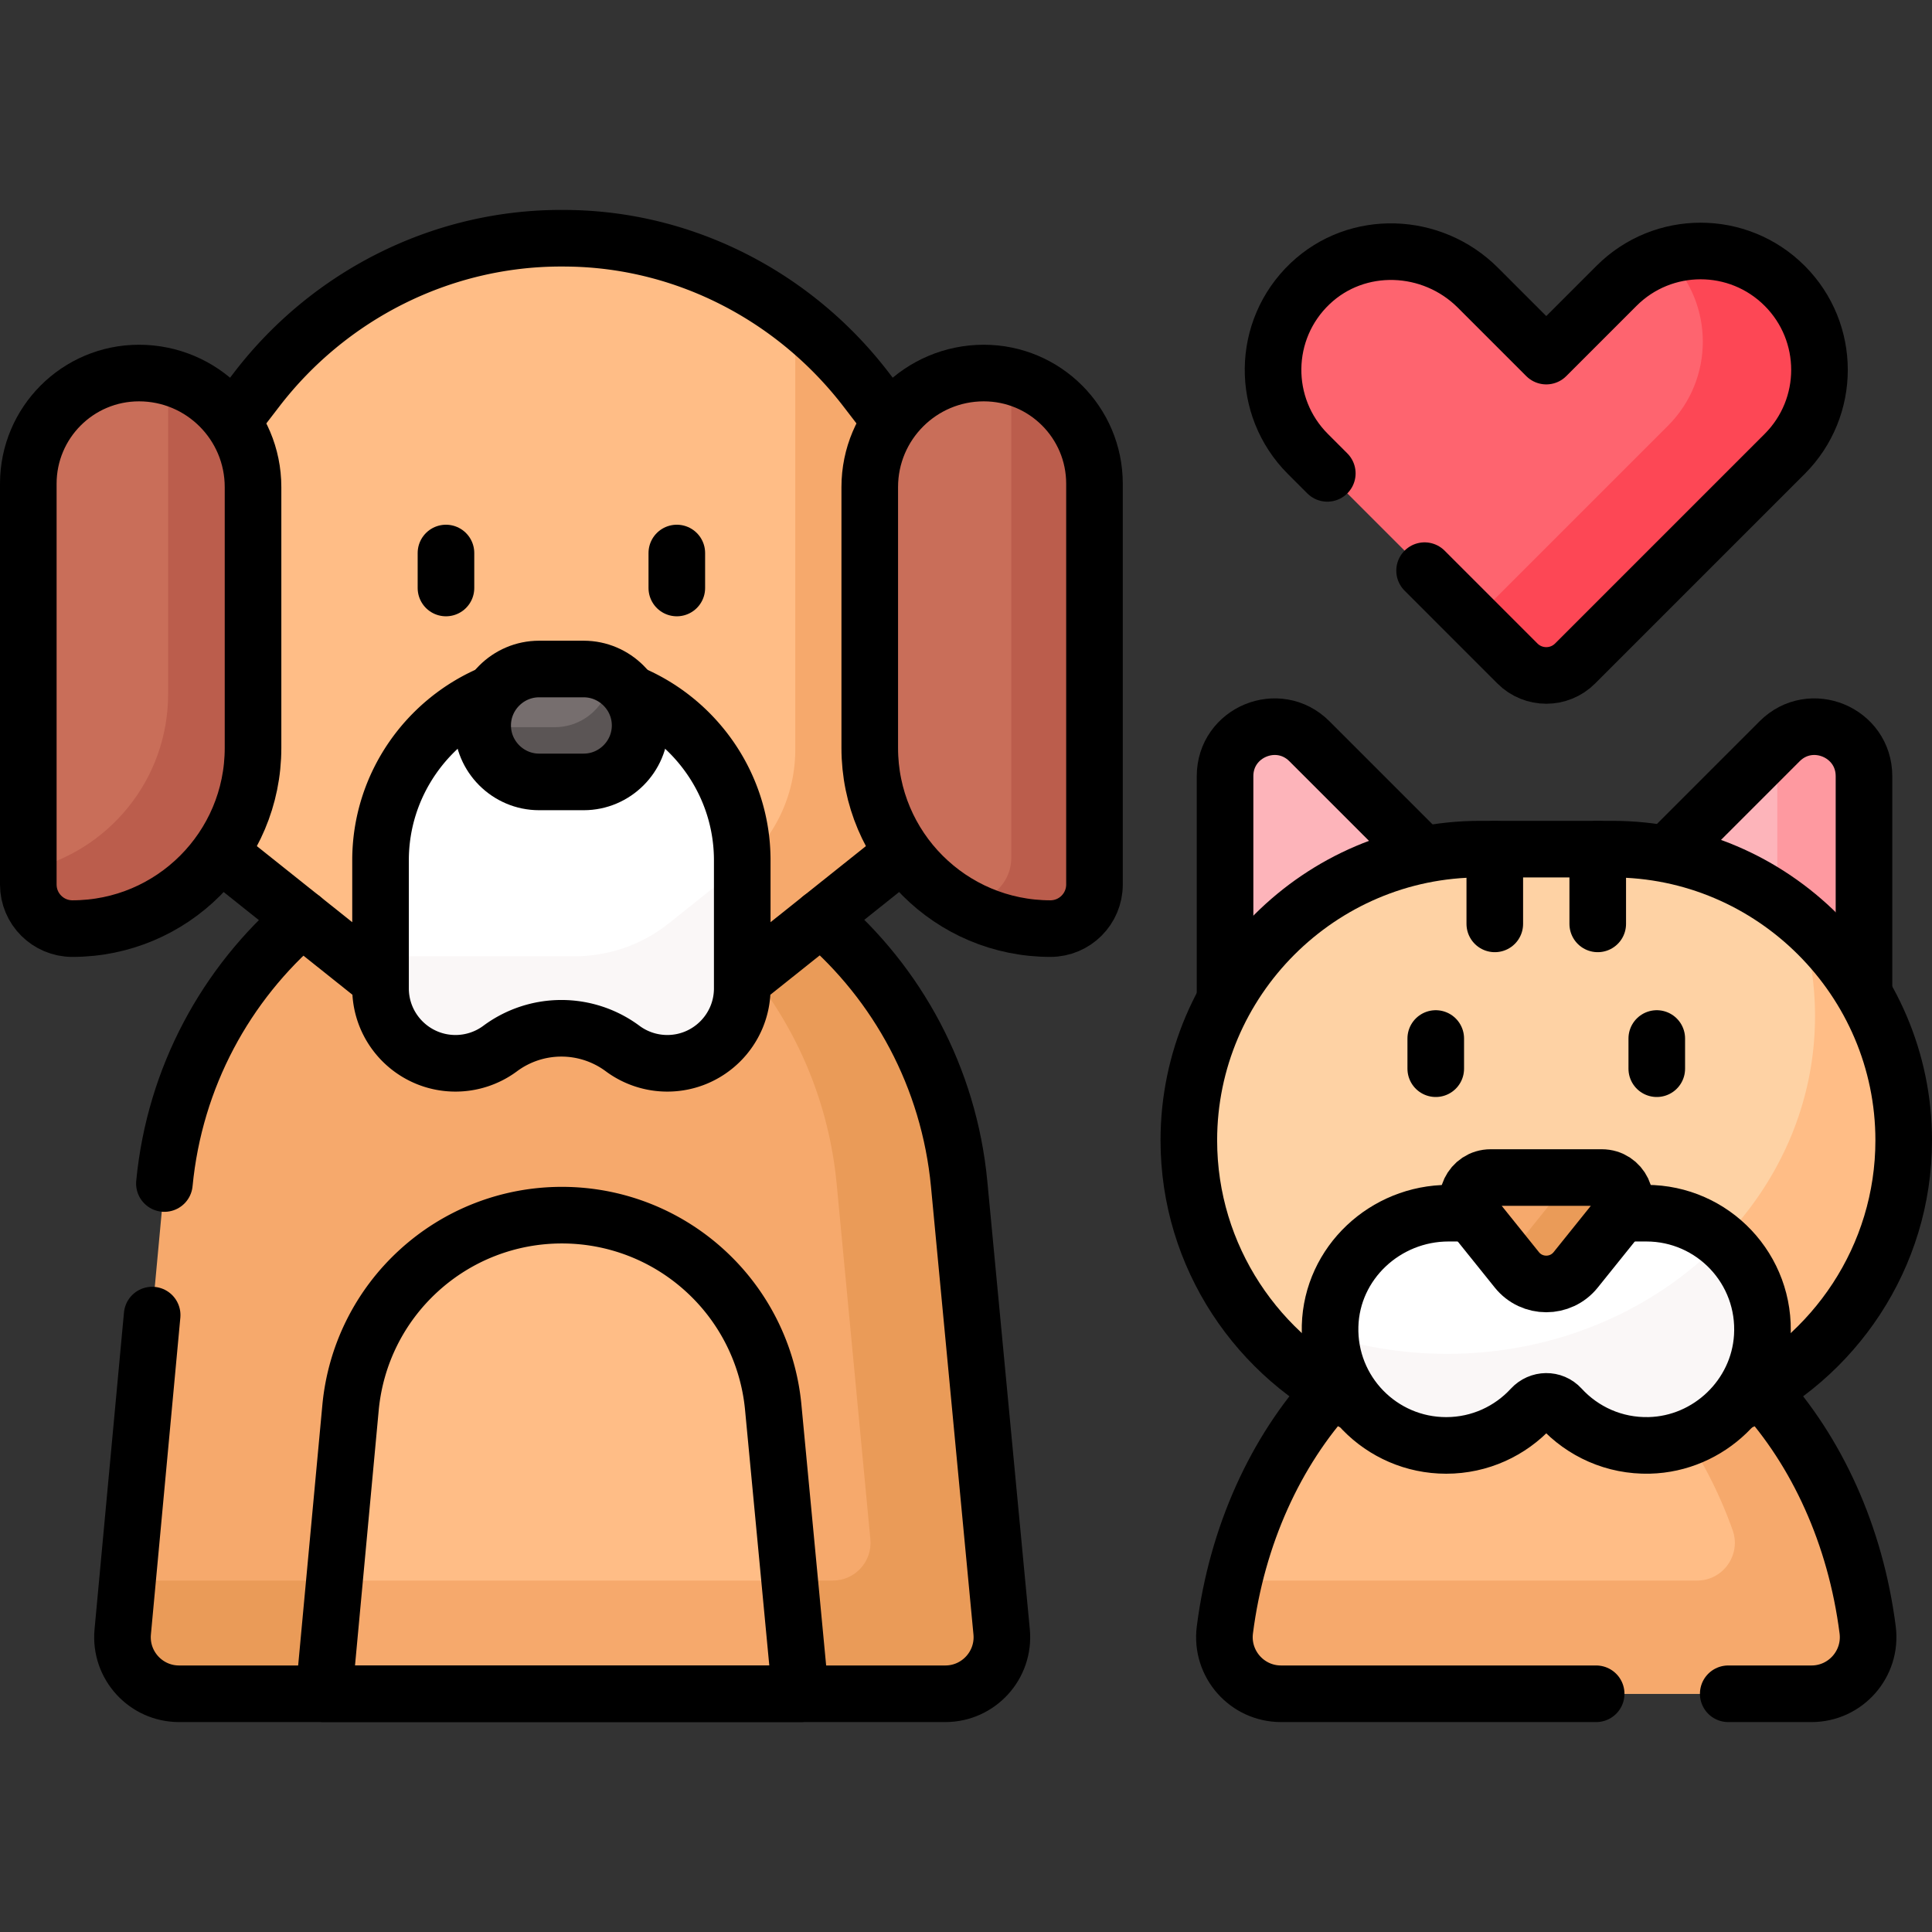
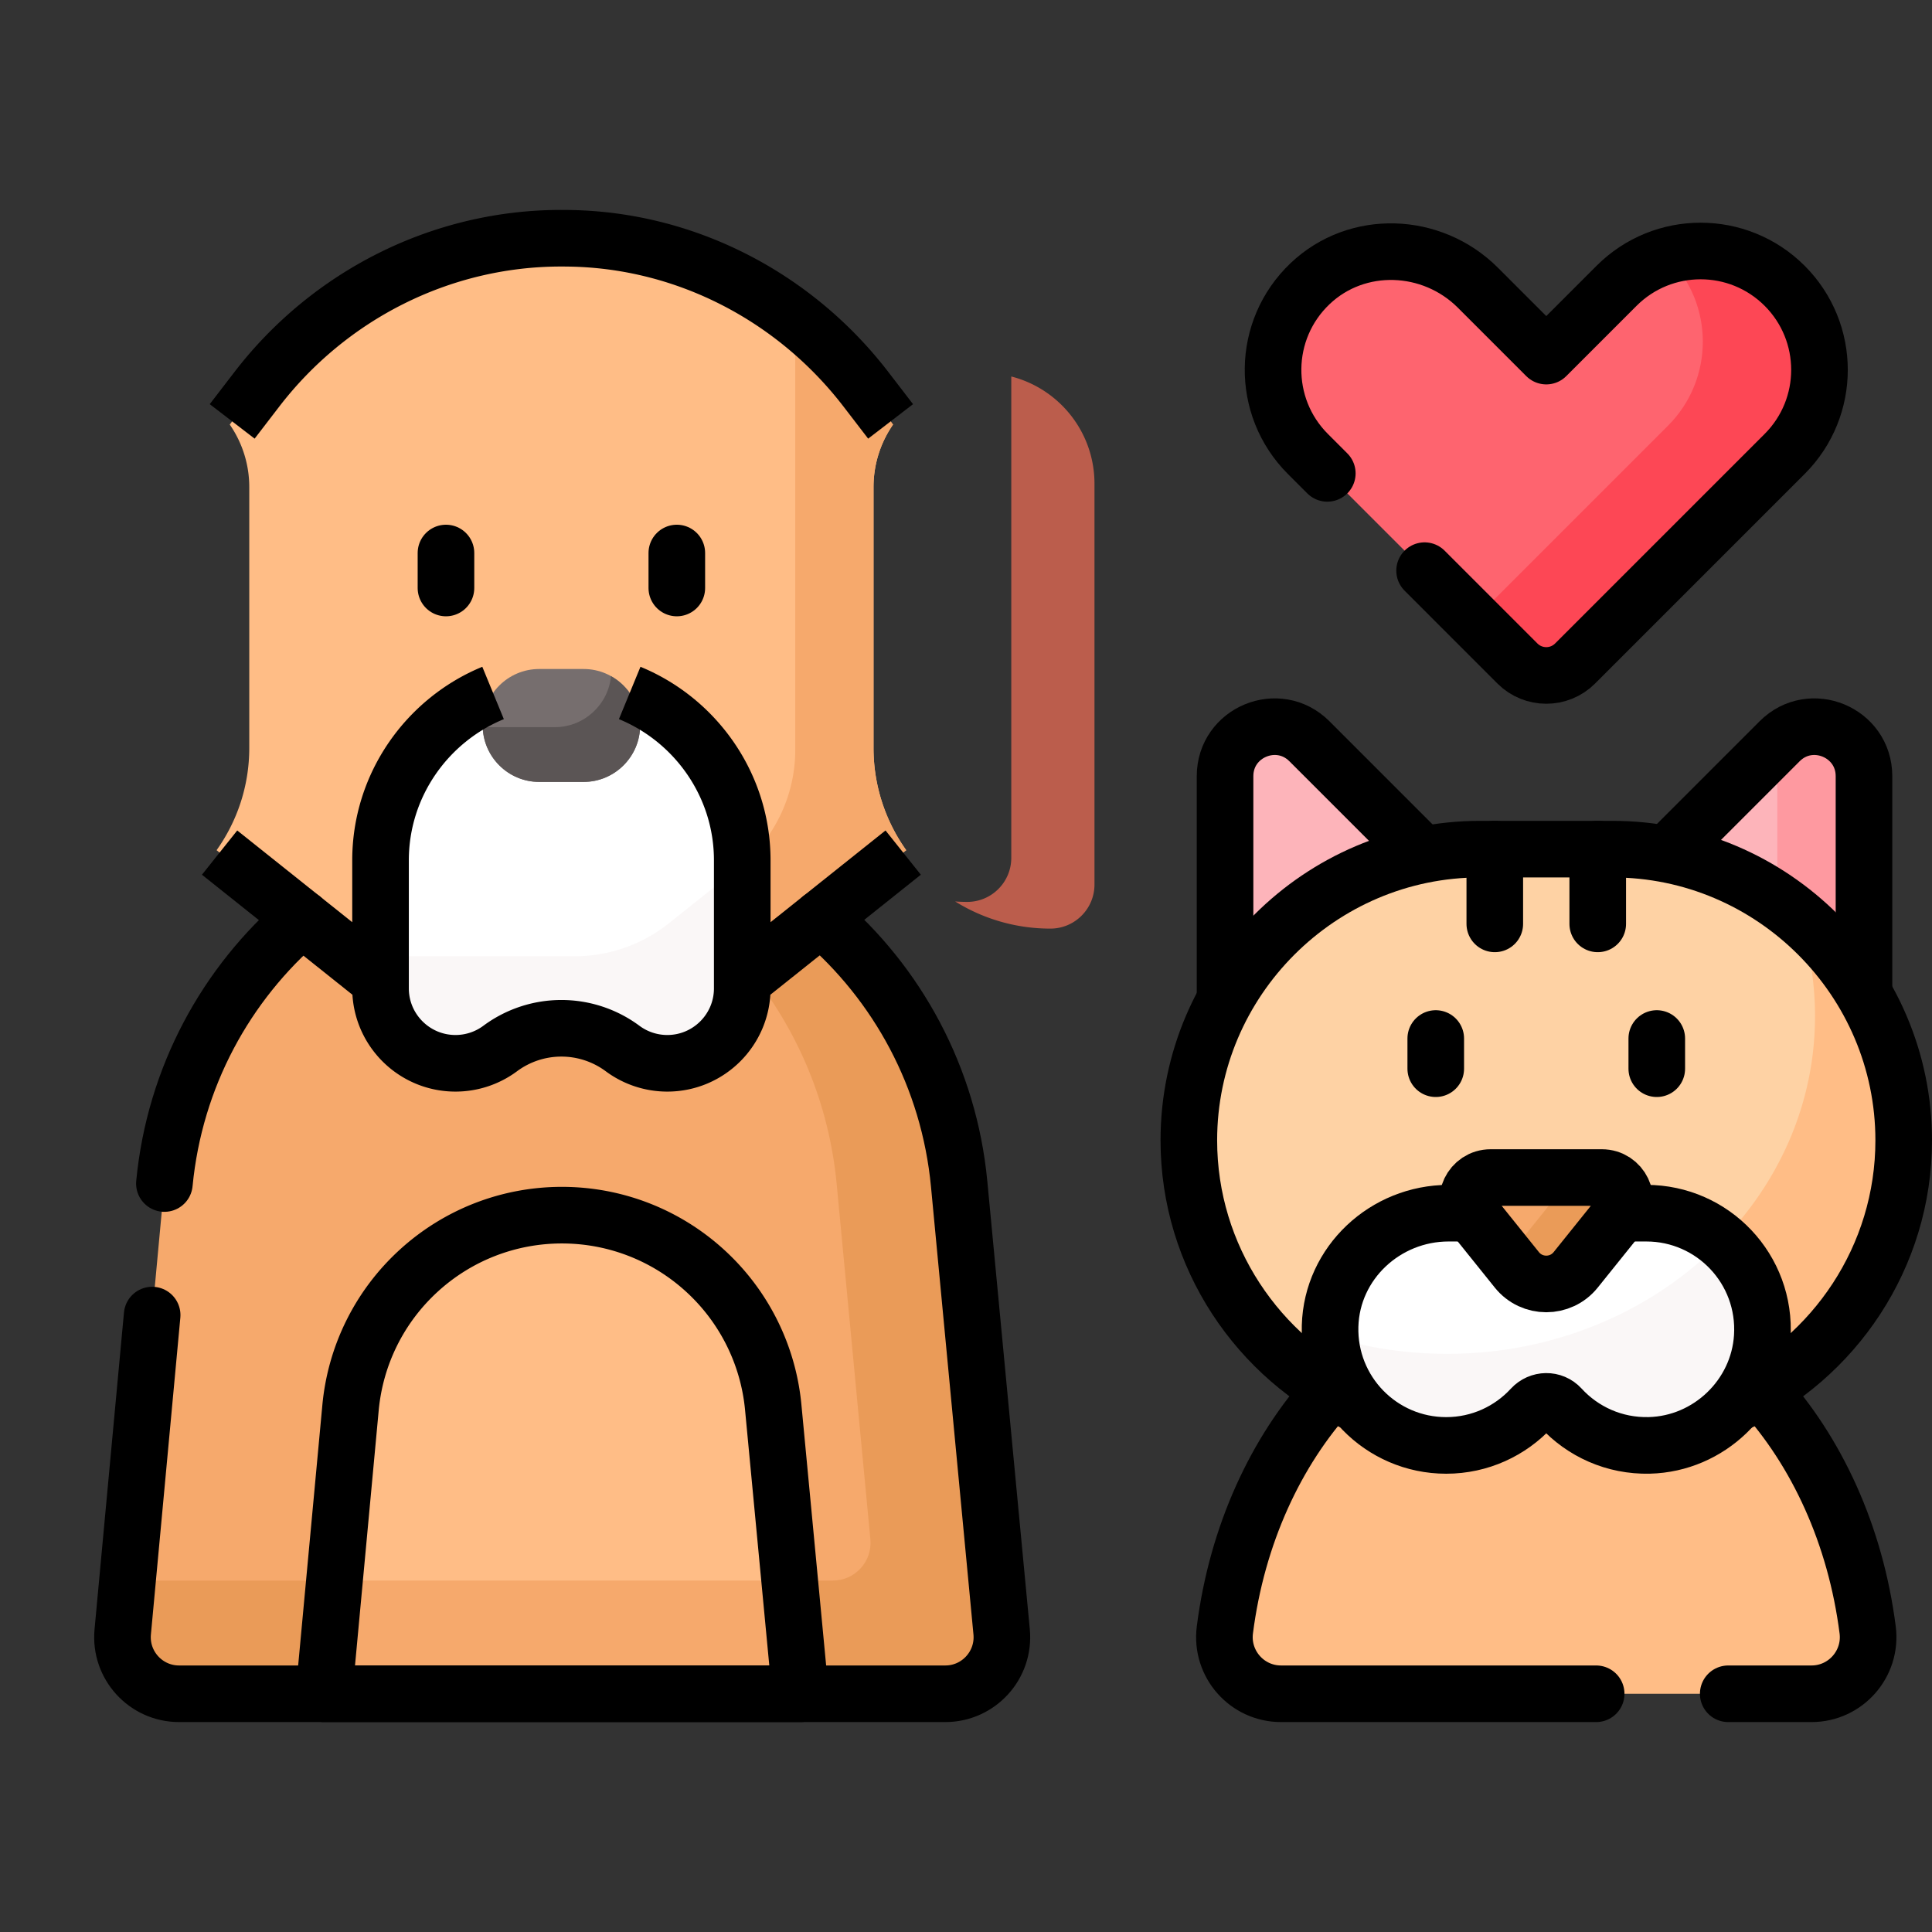
<svg xmlns="http://www.w3.org/2000/svg" version="1.1" width="512" height="512" x="0" y="0" viewBox="0 0 512 512" style="enable-background:new 0 0 512 512" xml:space="preserve" class="">
  <rect x="0" y="0" width="512" height="512" fill="#333333" stroke="none" />
  <g>
    <path d="M472.956 75.741c-12.303-12.303-32.251-12.303-44.554 0l-18.625 18.625-18.124-18.123c-12.16-12.16-31.991-12.925-44.46-1.082-12.896 12.248-13.094 32.636-.595 45.134l55.541 55.541c4.218 4.218 11.058 4.218 15.276 0l55.541-55.541c12.303-12.303 12.303-32.25 0-44.554z" style="" fill="#fe646f" data-original="#fe646f" />
    <path d="M472.956 75.741c-8.488-8.488-20.613-11.117-31.357-7.894.145.14.295.273.438.417 12.303 12.303 12.303 32.251 0 44.554l-51.459 51.459 11.56 11.56c4.218 4.218 11.058 4.218 15.277 0l55.541-55.541c12.303-12.304 12.303-32.251 0-44.555z" style="" fill="#fd4755" data-original="#fd4755" />
    <path d="M466.048 367.705a76.096 76.096 0 0 1-6.791 3.597l-.196.092-.142.164c-5.529 6.454-13.495 10.274-21.854 10.483a29.842 29.842 0 0 1-22.709-9.656 6.104 6.104 0 0 0-4.546-2.004 6.372 6.372 0 0 0-4.669 2.064 29.85 29.85 0 0 1-21.894 9.605 29.733 29.733 0 0 1-22.714-10.538l-.142-.167-.197-.092a76.265 76.265 0 0 1-6.689-3.551c-15.097 16.155-25.637 38.695-28.903 64.243-1.147 8.973 5.839 16.922 14.885 16.922h140.575c9.046 0 16.032-7.949 14.885-16.922-3.263-25.547-13.803-48.086-28.899-64.24z" style="" fill="#ffbd86" data-original="#ffbd86" class="" />
-     <path d="M494.949 431.945c-3.265-25.547-13.805-48.086-28.901-64.241a76.096 76.096 0 0 1-6.791 3.597l-.196.092-.142.164a30.129 30.129 0 0 1-12.429 8.662c5.115 7.603 9.397 16.101 12.671 25.277 2.325 6.514-2.505 13.37-9.422 13.37H326.977a128.66 128.66 0 0 0-2.374 13.078c-1.147 8.973 5.839 16.922 14.885 16.922h140.575c9.047.001 16.033-7.948 14.886-16.921z" style="" fill="#f6a96c" data-original="#f6a96c" />
    <path d="M493.977 265.016v-59.32c0-11.666-14.105-17.508-22.354-9.259l-30.65 30.65c22.773 4.125 42.059 18.389 53.004 37.929z" style="" fill="#fdb4ba" data-original="#fdb4ba" />
    <path d="m471.623 196.437-.619.619v42.579a76.908 76.908 0 0 1 22.973 25.381v-59.32c0-11.665-14.105-17.508-22.354-9.259z" style="" fill="#fe99a0" data-original="#fe99a0" />
    <path d="m377.805 227.237-30.799-30.799c-8.249-8.249-22.354-2.407-22.354 9.259v61.02c10.642-20.186 30.064-35.05 53.153-39.48z" style="" fill="#fdb4ba" data-original="#fdb4ba" />
    <path d="M427.335 225.032h-35.117c-42.441 0-77.165 34.724-77.165 77.165 0 31.796 19.491 59.259 47.114 71.036-.076-.076-.155-.148-.229-.225-5.645-5.801-8.631-13.461-8.408-21.567.436-15.933 14.056-28.895 30.359-28.895h52.416c8.296 0 15.994 3.332 21.676 9.382 5.677 6.045 8.517 13.954 7.995 22.27-.466 7.423-3.735 14.127-8.728 19.095 27.697-11.744 47.253-39.247 47.253-71.096-.001-42.441-34.725-77.165-77.166-77.165z" style="" fill="#fed2a4" data-original="#fed2a4" />
    <path d="M476.74 243.051a82.73 82.73 0 0 1 4.26 26.235c0 23.238-9.649 44.405-25.468 60.315.85.725 1.67 1.498 2.448 2.327 5.677 6.045 8.517 13.954 7.995 22.27-.466 7.423-3.735 14.127-8.728 19.095 27.697-11.744 47.253-39.247 47.253-71.096 0-23.687-10.823-44.962-27.76-59.146z" style="" fill="#ffbd86" data-original="#ffbd86" class="" />
    <path d="M436.305 321.505h-52.416c-16.768 0-30.941 13.146-31.401 29.908-.477 17.39 13.478 31.638 30.761 31.638 8.952 0 17.007-3.825 22.629-9.928 2.098-2.277 5.651-2.345 7.742-.062 5.787 6.317 14.175 10.211 23.471 9.98 15.788-.393 28.936-13.016 29.925-28.777 1.122-17.896-13.059-32.759-30.711-32.759z" style="" fill="#ffffff" data-original="#ffffff" />
    <path d="M456.258 328.857c-17.856 18.363-43.833 29.929-72.758 29.929-10.822 0-21.231-1.622-30.958-4.609.982 16.11 14.35 28.873 30.707 28.873 8.952 0 17.007-3.825 22.629-9.928 2.097-2.277 5.65-2.345 7.742-.062 5.787 6.317 14.175 10.211 23.471 9.98 15.788-.393 28.936-13.016 29.925-28.777.638-10.175-3.676-19.366-10.758-25.406z" style="" fill="#faf7f7" data-original="#faf7f7" />
    <path d="m417.572 336.525 11.685-14.541c3.208-3.992.366-9.922-4.756-9.922h-29.449c-5.122 0-7.964 5.93-4.756 9.922l11.685 14.541c4.003 4.981 11.588 4.981 15.591 0zM265.443 432.451l-11.255-118.658c-2.722-28.698-16.742-53.813-37.407-71.121l-21.077 16.813v2.436c0 10.402-8.463 18.865-18.865 18.865-4.022 0-8.016-1.32-11.245-3.717-4.901-3.638-10.716-5.561-16.819-5.561s-11.918 1.923-16.818 5.561a18.992 18.992 0 0 1-11.245 3.717c-10.403 0-18.866-8.463-18.866-18.865v-2.437l-20.981-16.736C60.199 260.097 46.2 285.26 43.53 313.997L32.522 432.48c-.817 8.794 6.103 16.388 14.936 16.388H250.51c8.844-.001 15.768-7.613 14.933-16.417z" style="" fill="#f6a96c" data-original="#f6a96c" />
    <path d="m265.443 432.451-11.255-118.658c-2.722-28.698-16.742-53.813-37.407-71.121l-18.182 14.504c12.733 15.689 21.096 35.149 23.132 56.618l8.929 94.13c.557 5.87-4.059 10.944-9.955 10.944H33.787l-1.265 13.612c-.817 8.794 6.103 16.388 14.936 16.388H250.51c8.844-.001 15.768-7.613 14.933-16.417z" style="" fill="#ea9b58" data-original="#ea9b58" />
    <path d="m85.852 448.867 7.04-75.783c1.3-13.992 7.735-26.911 18.121-36.376s23.844-14.679 37.897-14.679c14.032 0 27.476 5.2 37.856 14.642a56.142 56.142 0 0 1 18.151 36.304l7.198 75.892H85.852z" style="" fill="#ffbd86" data-original="#ffbd86" class="" />
    <path d="m88.639 418.867-2.787 30h126.264l-2.845-30z" style="" fill="#f6a96c" data-original="#f6a96c" />
    <path d="M240.152 225.308c-5.444-7.657-8.659-17.004-8.659-27.094v-69.126c0-6.15 1.914-11.859 5.171-16.572l-7.171-9.334c-18.701-24.343-47.314-39.358-78.003-40.02a124.836 124.836 0 0 0-3.238-.028c-31.471.131-61.041 15.115-80.213 40.072l-7.152 9.31a29.055 29.055 0 0 1 5.171 16.572v69.126c0 10.09-3.215 19.437-8.66 27.094l44.449 35.456V227.99c0-25.876 21.052-46.929 46.929-46.929s46.929 21.052 46.929 46.929v32.774l44.447-35.456z" style="" fill="#ffbd86" data-original="#ffbd86" class="" />
    <path d="M231.492 198.214v-69.126c0-6.15 1.914-11.859 5.171-16.572l-7.171-9.334a103.822 103.822 0 0 0-18.738-18.814v114.334a40.002 40.002 0 0 1-15.051 31.266v30.796l44.449-35.455c-5.445-7.658-8.66-17.005-8.66-27.095z" style="" fill="#f6a96c" data-original="#f6a96c" />
    <path d="M148.774 180.061c-26.361 0-47.929 21.568-47.929 47.929v33.931c0 10.971 8.894 19.865 19.865 19.865a19.86 19.86 0 0 0 11.841-3.915 27.216 27.216 0 0 1 32.445 0 19.865 19.865 0 0 0 11.841 3.915c10.971 0 19.865-8.894 19.865-19.865V227.99c.001-26.361-21.567-47.929-47.928-47.929z" style="" fill="#ffffff" data-original="#ffffff" />
    <path d="m195.698 229.972-18.448 14.715a39.998 39.998 0 0 1-24.943 8.73h-51.461v8.504c0 10.971 8.894 19.865 19.865 19.865a19.86 19.86 0 0 0 11.841-3.915 27.216 27.216 0 0 1 32.445 0 19.865 19.865 0 0 0 11.841 3.915c10.971 0 19.865-8.894 19.865-19.865v-32.798c-.334.284-.661.574-1.005.849z" style="" fill="#faf7f7" data-original="#faf7f7" />
-     <path d="M7.5 128.19v106.218c0 6.451 5.23 11.681 11.681 11.681 26.441 0 47.875-21.435 47.875-47.875v-69.126c0-16.694-13.533-30.227-30.227-30.227-16.198 0-29.329 13.131-29.329 29.329z" style="" fill="#c96e59" data-original="#c96e59" />
-     <path d="M44.557 99.861v84.049c0 22.718-15.829 41.727-37.057 46.633v3.865c0 6.451 5.23 11.681 11.681 11.681 26.441 0 47.875-21.435 47.875-47.875v-69.126c.001-14.023-9.549-25.812-22.499-29.227z" style="" fill="#bb5d4c" data-original="#bb5d4c" />
    <path d="M154.68 207.214h-11.81c-8.228 0-14.96-6.732-14.96-14.96 0-8.228 6.732-14.96 14.96-14.96h11.81c8.228 0 14.96 6.732 14.96 14.96-.001 8.228-6.733 14.96-14.96 14.96z" style="" fill="#766e6e" data-original="#766e6e" />
    <path d="M161.927 179.187c-.732 7.557-7.145 13.518-14.886 13.518h-19.108c.242 8.02 6.861 14.509 14.937 14.509h11.81c8.228 0 14.96-6.732 14.96-14.96-.001-5.601-3.125-10.504-7.713-13.067z" style="" fill="#5b5555" data-original="#5b5555" />
-     <path d="M290.049 128.19v106.218c0 6.451-5.23 11.681-11.681 11.681-26.441 0-47.875-21.435-47.875-47.875v-69.126c0-16.694 13.533-30.227 30.227-30.227 16.198 0 29.329 13.131 29.329 29.329z" style="" fill="#c96e59" data-original="#c96e59" />
    <path d="M268 99.773v127.561c0 6.451-5.23 11.681-11.681 11.681a48.59 48.59 0 0 1-3.183-.117 47.64 47.64 0 0 0 25.232 7.192c6.451 0 11.681-5.23 11.681-11.681V128.19c0-13.685-9.373-25.179-22.049-28.417z" style="" fill="#bb5d4c" data-original="#bb5d4c" />
    <path d="M424.501 312.061h-8.057l-17.06 21.231 2.598 3.233c4.003 4.981 11.587 4.981 15.59 0l11.685-14.541c3.208-3.993.366-9.923-4.756-9.923z" style="" fill="#ea9b58" data-original="#ea9b58" />
    <path d="m377.532 151.23 24.606 24.607c4.218 4.218 11.058 4.218 15.277 0l55.541-55.541c12.303-12.303 12.303-32.251 0-44.554h0c-12.303-12.303-32.251-12.303-44.554 0l-18.625 18.625-18.124-18.123c-12.16-12.16-31.991-12.925-44.46-1.082-12.896 12.248-13.094 32.636-.595 45.135l5.15 5.15" style="stroke-width:15;stroke-linecap:round;stroke-linejoin:round;stroke-miterlimit:10;" fill="none" stroke="#000000" stroke-width="15" stroke-linecap="round" stroke-linejoin="round" stroke-miterlimit="10" data-original="#000000" class="" />
    <path d="M459.679 372.209c26.402-12.291 44.821-39.103 44.821-70.011 0-42.441-34.724-77.165-77.165-77.165h-35.117c-42.441 0-77.165 34.724-77.165 77.165 0 30.868 18.372 57.649 44.719 69.962" style="stroke-width:15;stroke-linejoin:round;stroke-miterlimit:10;" fill="none" stroke="#000000" stroke-width="15" stroke-linejoin="round" stroke-miterlimit="10" data-original="#000000" class="" />
    <path d="M439.063 275.216v8M380.49 275.216v8M423.417 225.032v19.805M396.136 225.032v19.805M118.186 146.556v9.269M179.363 146.556v9.269" style="stroke-width:15;stroke-linecap:round;stroke-linejoin:round;stroke-miterlimit:10;" fill="none" stroke="#000000" stroke-width="15" stroke-linecap="round" stroke-linejoin="round" stroke-miterlimit="10" data-original="#000000" class="" />
    <path d="m417.572 336.525 11.685-14.541c3.208-3.992.366-9.922-4.756-9.922h-29.449c-5.122 0-7.964 5.93-4.756 9.922l11.685 14.541c4.003 4.981 11.588 4.981 15.591 0z" style="stroke-width:15;stroke-linejoin:round;stroke-miterlimit:10;" fill="none" stroke="#000000" stroke-width="15" stroke-linejoin="round" stroke-miterlimit="10" data-original="#000000" class="" />
    <path d="M389.966 321.505h-6.077c-16.768 0-30.941 13.146-31.401 29.908-.477 17.39 13.478 31.638 30.761 31.638 8.952 0 17.007-3.825 22.629-9.928 2.097-2.277 5.65-2.345 7.742-.062 5.787 6.317 14.175 10.211 23.471 9.98 15.788-.393 28.936-13.016 29.925-28.777 1.123-17.895-13.058-32.758-30.71-32.758h-6.717M493.977 263.458v-57.761c0-11.666-14.105-17.508-22.354-9.259l-29.958 29.959M377.105 226.537l-30.1-30.1c-8.249-8.249-22.354-2.407-22.354 9.259v59.363" style="stroke-width:15;stroke-linejoin:round;stroke-miterlimit:10;" fill="none" stroke="#000000" stroke-width="15" stroke-linejoin="round" stroke-miterlimit="10" data-original="#000000" class="" />
-     <path d="M154.68 207.214h-11.81c-8.228 0-14.96-6.732-14.96-14.96v0c0-8.228 6.732-14.96 14.96-14.96h11.81c8.228 0 14.96 6.732 14.96 14.96v0c-.001 8.228-6.733 14.96-14.96 14.96zM7.5 128.19v106.218c0 6.451 5.23 11.681 11.681 11.681h0c26.441 0 47.875-21.435 47.875-47.875v-69.126c0-16.694-13.533-30.227-30.227-30.227h0C20.631 98.861 7.5 111.992 7.5 128.19zM290.049 128.19v106.218c0 6.451-5.23 11.681-11.681 11.681h0c-26.441 0-47.875-21.435-47.875-47.875v-69.126c0-16.694 13.533-30.227 30.227-30.227h0c16.198 0 29.329 13.131 29.329 29.329z" style="stroke-width:15;stroke-linecap:round;stroke-linejoin:round;stroke-miterlimit:10;" fill="none" stroke="#000000" stroke-width="15" stroke-linecap="round" stroke-linejoin="round" stroke-miterlimit="10" data-original="#000000" class="" />
    <path d="M130.671 183.642c-17.452 7.18-29.825 24.385-29.825 44.347v33.931c0 10.971 8.894 19.865 19.865 19.865a19.86 19.86 0 0 0 11.841-3.915 27.216 27.216 0 0 1 32.445 0 19.865 19.865 0 0 0 11.841 3.915c10.971 0 19.865-8.894 19.865-19.865v-33.931c0-19.962-12.373-37.167-29.825-44.347M85.852 448.867l7.04-75.783c1.3-13.992 7.735-26.911 18.121-36.376s23.844-14.679 37.897-14.679c14.032 0 27.476 5.2 37.856 14.642a56.142 56.142 0 0 1 18.151 36.304l7.198 75.892H85.852zM236.018 111.676l-6.526-8.495c-18.701-24.343-47.314-39.358-78.003-40.02a124.836 124.836 0 0 0-3.238-.028c-31.471.131-61.041 15.115-80.213 40.072l-6.507 8.47M196.703 259.966l42.65-34.021M58.195 225.945l42.651 34.021" style="stroke-width:15;stroke-linejoin:round;stroke-miterlimit:10;" fill="none" stroke="#000000" stroke-width="15" stroke-linejoin="round" stroke-miterlimit="10" data-original="#000000" class="" />
    <path d="M80.093 243.412c-20.156 17.253-33.81 42.005-36.526 70.234M40.323 348.51l-7.801 83.969c-.817 8.794 6.103 16.388 14.936 16.388H250.51c8.844 0 15.768-7.612 14.933-16.417l-11.255-118.658c-2.688-28.337-16.396-53.175-36.635-70.459M352.826 368.463c-14.727 16.099-25.006 38.325-28.222 63.482-1.147 8.973 5.839 16.922 14.885 16.922H423M458 448.867h22.064c9.046 0 16.032-7.949 14.885-16.922-3.215-25.156-13.494-47.381-28.22-63.48" style="stroke-width:15;stroke-linecap:round;stroke-linejoin:round;stroke-miterlimit:10;" fill="none" stroke="#000000" stroke-width="15" stroke-linecap="round" stroke-linejoin="round" stroke-miterlimit="10" data-original="#000000" class="" />
  </g>
</svg>